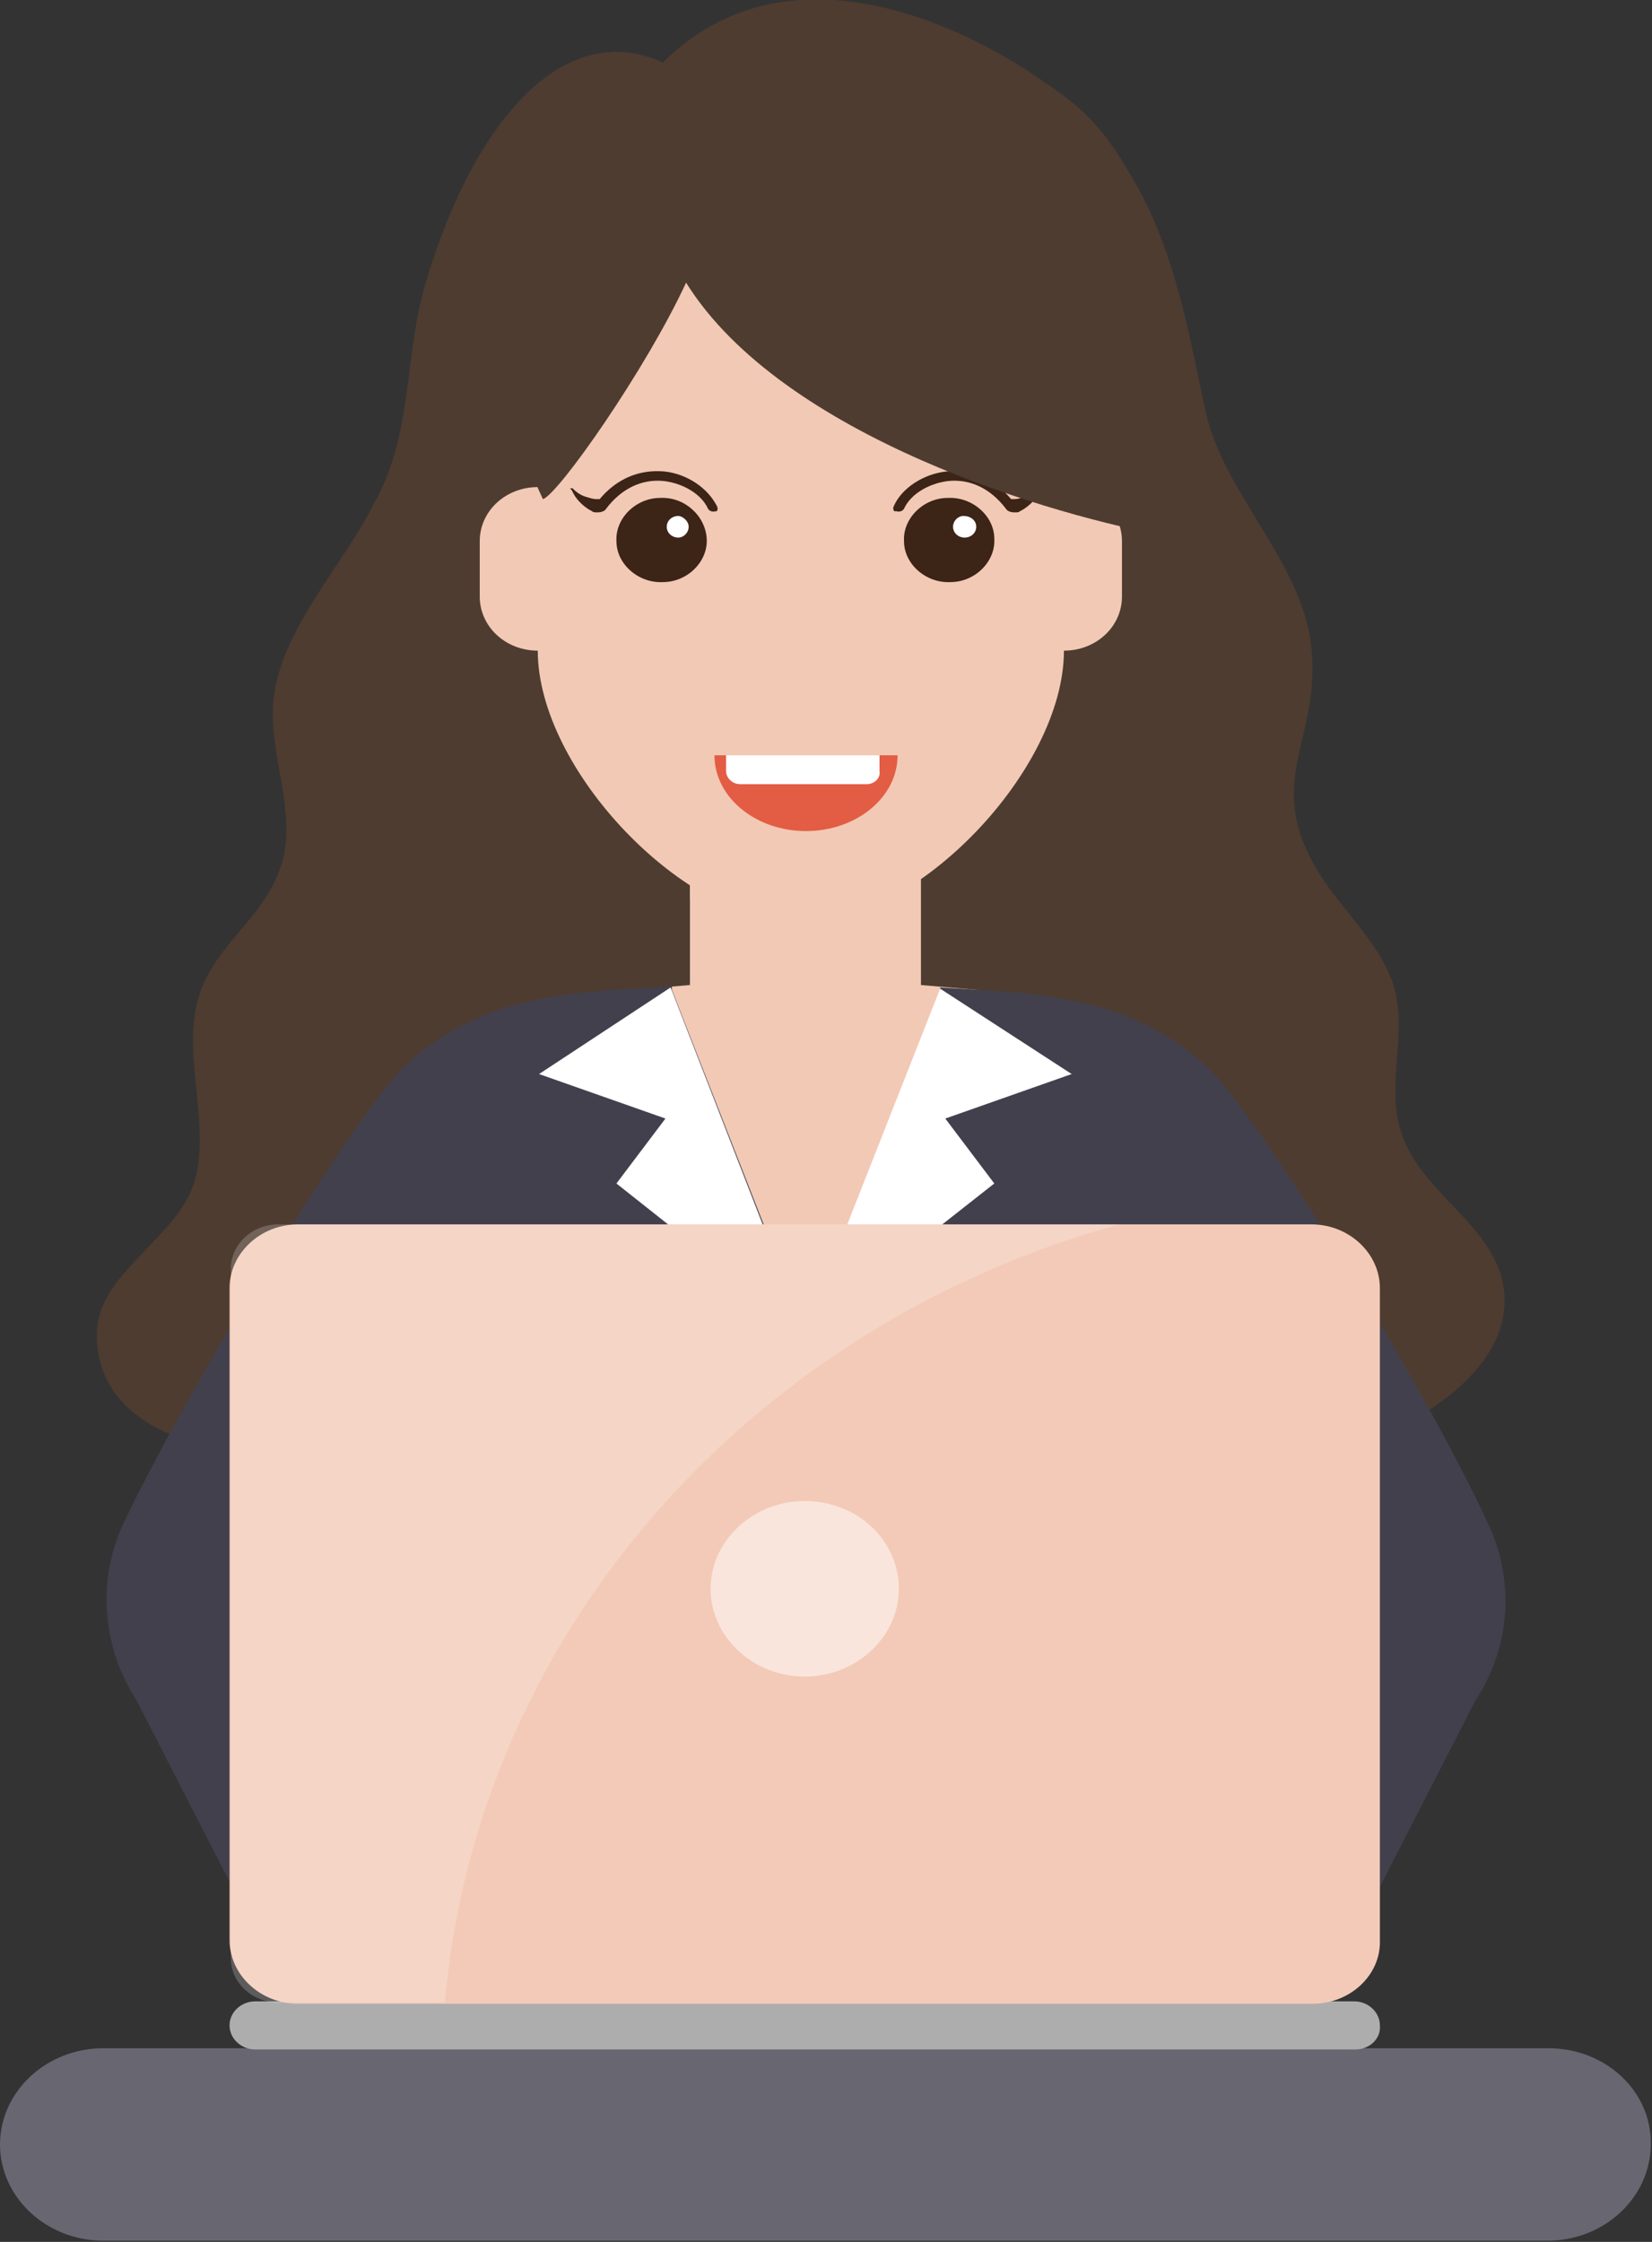
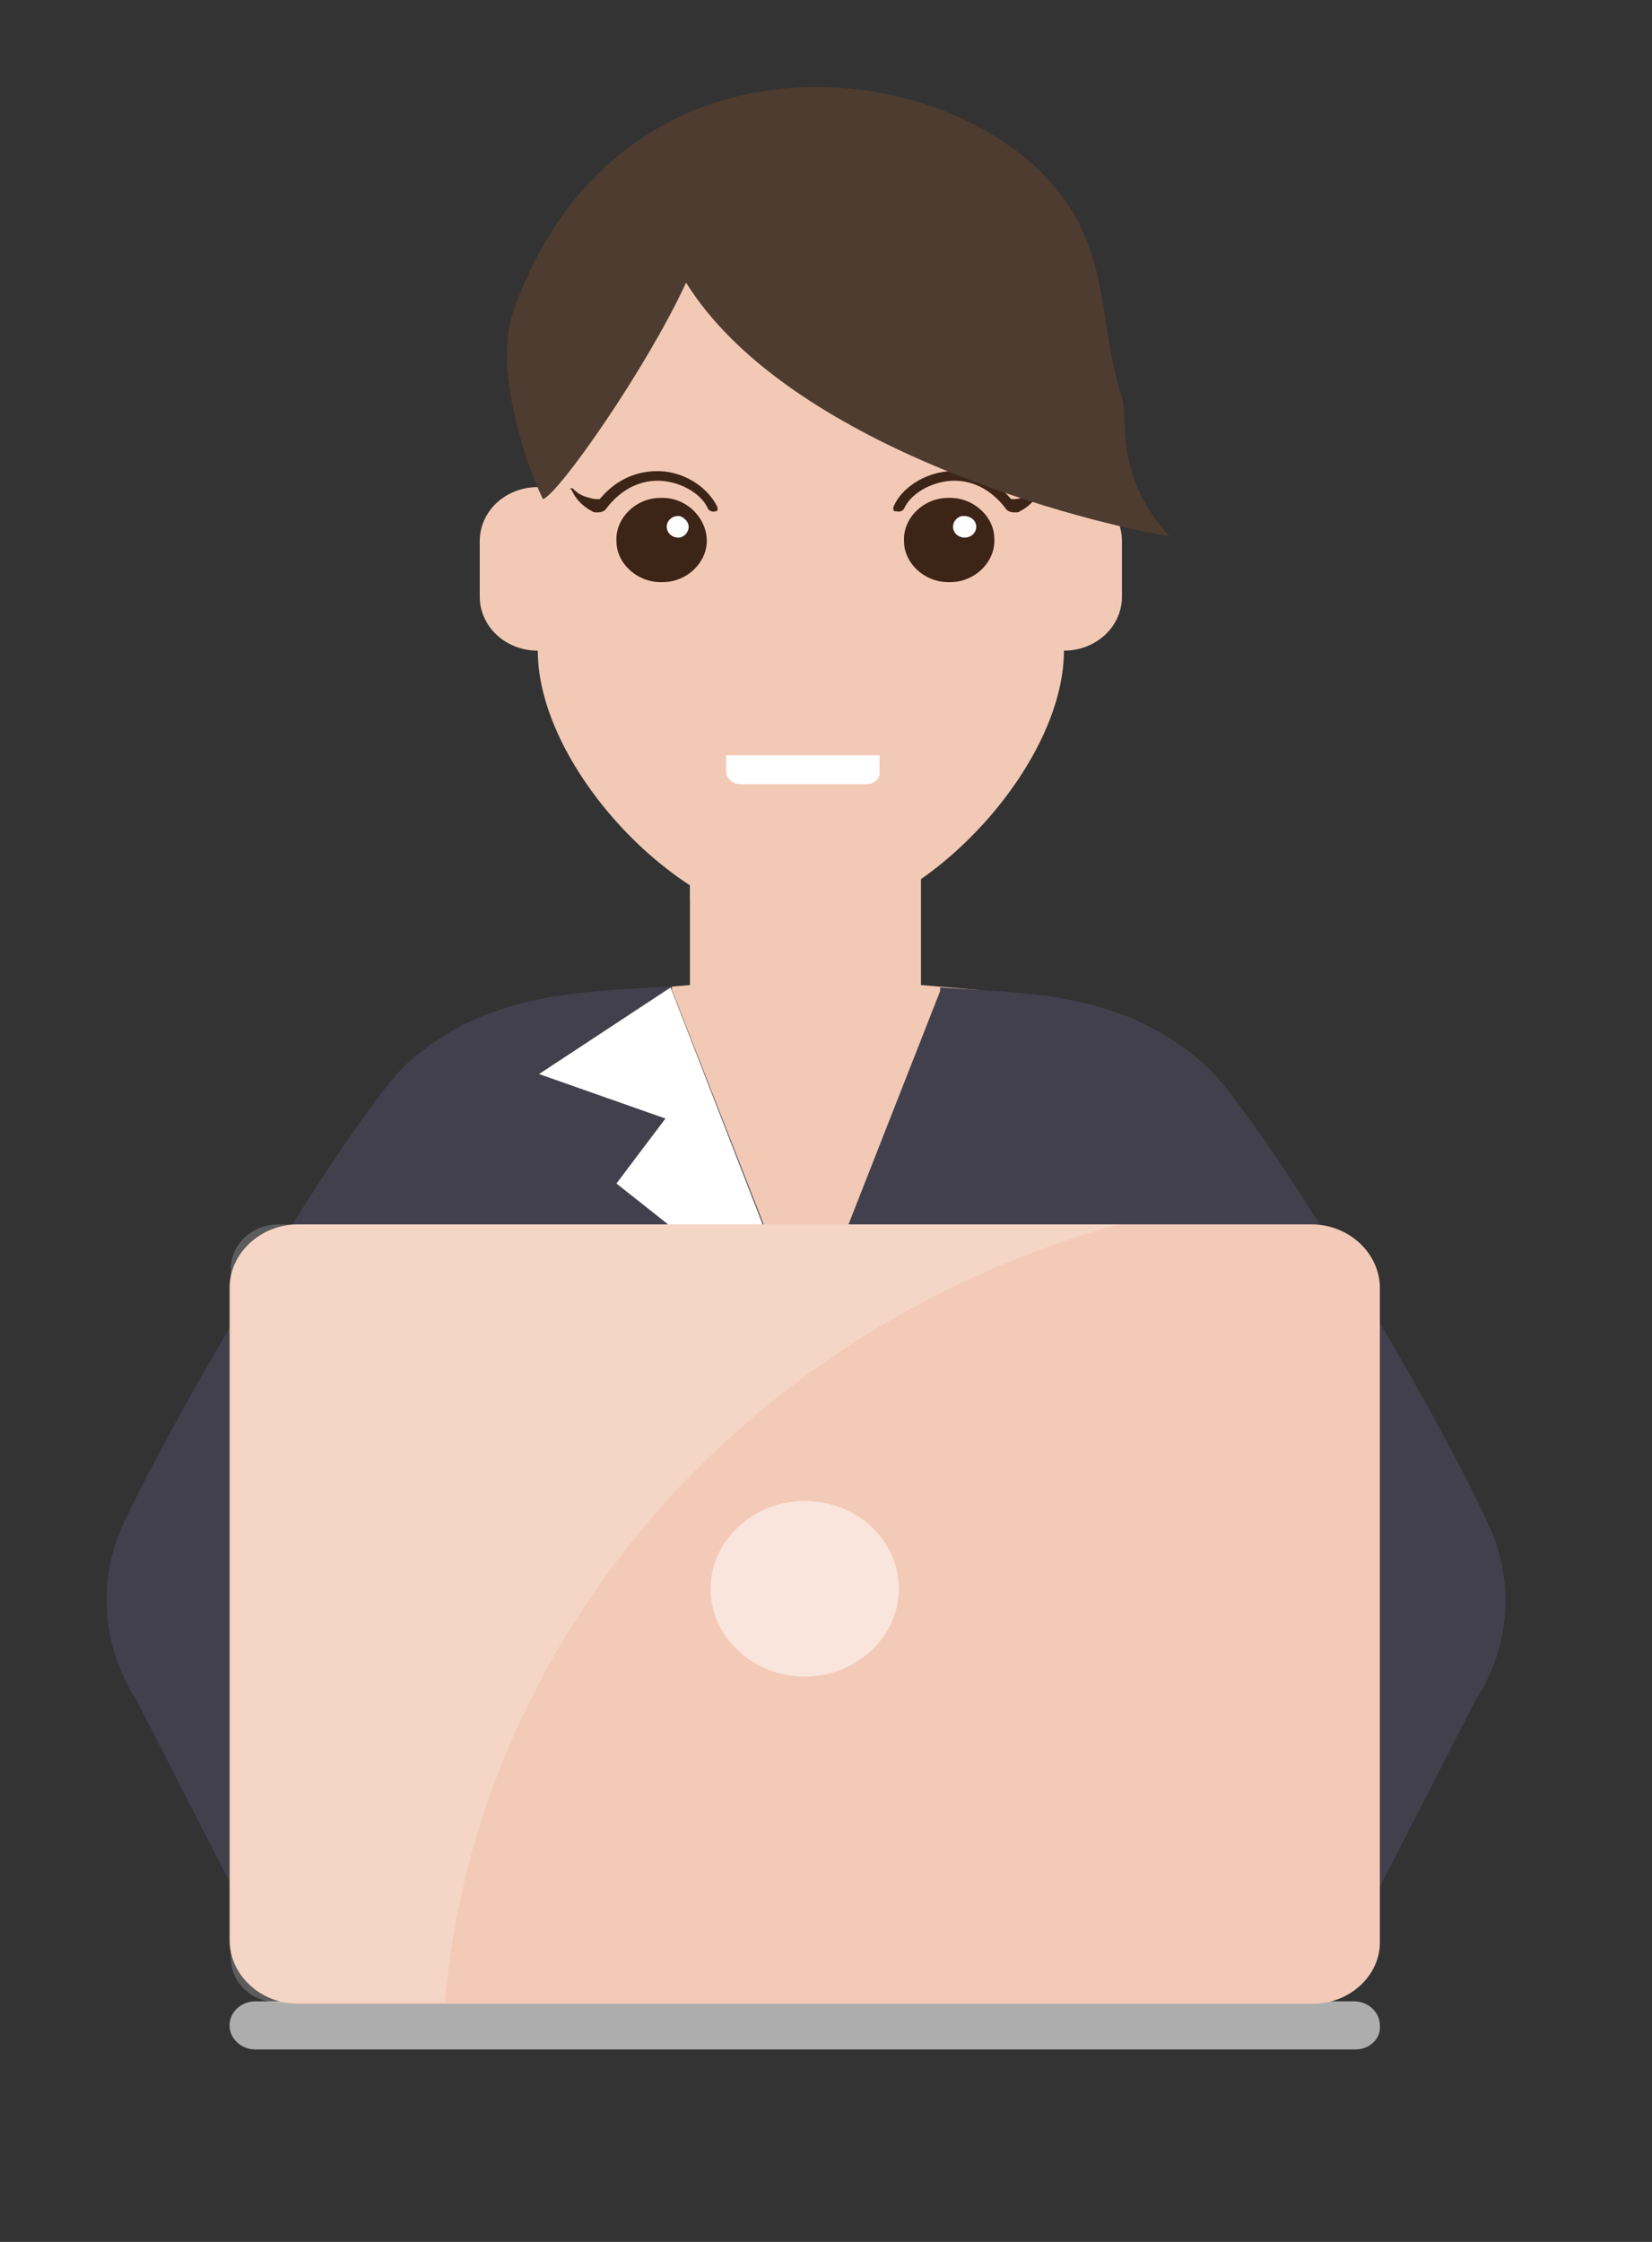
<svg xmlns="http://www.w3.org/2000/svg" width="140" height="190" viewBox="0 0 140 190" fill="none">
  <rect x="0" y="0" width="140" height="190" fill="#333333" stroke="none" />
  <g clip-path="url(#clip0_2144_53)">
-     <path d="M31.585 42.913C31.695 42.607 31.804 42.403 32.022 42.097C35.082 35.981 34.208 29.967 36.175 23.648C40.328 9.887 47.979 1.529 56.175 5.3C67.979 -6.422 84.918 4.485 87.869 6.523C91.039 8.664 93.115 10.091 95.847 14.882C99.454 20.895 100.656 27.725 102.077 34.452C103.498 41.791 110.492 47.602 111.148 55.042C111.913 62.891 106.886 66.255 111.913 74.206C113.88 77.263 117.159 80.219 118.143 83.685C119.235 87.457 117.596 91.636 118.58 95.407C120 101.014 126.667 103.664 127.432 109.168C128.197 114.672 122.951 118.75 118.361 121.094C110.929 124.865 101.968 124.356 93.662 123.846C69.727 122.317 45.684 125.375 21.858 123.235C8.416 122.011 7.869 114.876 8.306 112.022C8.962 108.149 13.771 105.295 15.738 101.829C18.47 97.242 15.52 90.515 16.613 85.418C17.596 80.219 22.514 78.079 23.935 72.982C25.137 68.599 22.733 63.91 23.17 59.324C23.826 53.412 28.744 48.315 31.585 42.913Z" fill="#4E3C30" />
    <path d="M78.034 83.481V71.963H58.471V83.481L53.662 83.889L58.471 113.245H78.034L82.842 83.889L78.034 83.481Z" fill="#F2C9B5" />
    <path d="M58.471 71.963V76.244L78.034 83.481V71.963H58.471Z" fill="#F2C9B5" />
    <path d="M126.12 129.147C120.546 117.119 106.339 93.981 102.077 90.21C95.082 83.992 86.995 84.196 79.672 83.686C79.672 83.686 79.672 83.788 79.672 83.992L68.306 112.94L56.94 83.89C56.94 83.686 56.94 83.584 56.94 83.584C49.617 84.094 41.421 83.89 34.535 90.108C30.273 93.981 16.175 117.119 10.492 129.045C8.197 133.938 8.634 139.544 11.585 144.131L25.902 172.06H33.88H65.027H65.137L68.197 161.154L71.257 172.06H71.366H102.732H110.71L125.027 144.131C127.978 139.646 128.415 134.04 126.12 129.147Z" fill="#42404D" />
    <path d="M45.683 91.025L56.393 94.796L52.24 100.3L68.196 112.94L56.83 83.686L45.683 91.025Z" fill="white" />
-     <path d="M90.819 91.024L79.672 83.787L68.196 112.939L84.262 100.3L80.109 94.796L90.819 91.024Z" fill="white" />
    <path d="M90.164 41.281V31.801C90.164 21.71 77.705 9.07 67.869 9.07C58.033 9.07 45.574 21.812 45.574 31.801V41.281C42.842 41.281 40.656 43.319 40.656 45.867V50.556C40.656 53.105 42.842 55.143 45.574 55.143C45.574 65.234 58.033 78.282 67.869 78.282C77.705 78.282 90.164 65.234 90.164 55.143C92.897 55.143 95.082 53.105 95.082 50.556V45.867C95.082 43.319 92.897 41.281 90.164 41.281Z" fill="#F2C9B5" />
    <path opacity="0.8" d="M67.76 61.361V78.18C77.596 78.18 90.055 65.133 90.055 55.042C92.787 55.042 94.973 53.003 94.973 50.455V45.766C94.973 43.218 92.787 41.179 90.055 41.179V31.699C90.055 21.608 77.596 8.969 67.76 8.969V45.868C64.153 52.901 62.842 60.444 62.842 60.444L67.76 61.361Z" fill="#F2C9B5" />
-     <path d="M59.892 46.58C60.001 48.517 58.252 50.249 56.176 50.249C54.099 50.351 52.241 48.72 52.241 46.784C52.132 44.847 53.88 43.114 55.957 43.114C58.033 43.012 59.782 44.541 59.892 46.58Z" fill="#F2C9B5" />
    <path d="M59.892 45.664C60.001 47.6 58.252 49.333 56.176 49.333C54.099 49.435 52.241 47.804 52.241 45.867C52.132 43.931 53.88 42.198 55.957 42.198C58.033 42.096 59.782 43.727 59.892 45.664Z" fill="#3C2417" />
    <path d="M58.361 44.644C58.361 45.154 57.924 45.561 57.486 45.561C56.94 45.561 56.503 45.154 56.503 44.644C56.503 44.134 56.94 43.727 57.486 43.727C57.814 43.727 58.361 44.134 58.361 44.644Z" fill="white" />
    <path d="M60.766 42.911C60.001 41.382 58.252 40.159 56.285 39.955C55.083 39.853 52.788 39.955 50.82 42.299C50.711 42.299 50.602 42.299 50.492 42.299C50.274 42.299 49.946 42.197 49.618 42.096C48.962 41.892 48.525 41.382 48.525 41.382H48.416C48.307 41.382 48.307 41.484 48.416 41.484C48.416 41.484 48.525 41.688 48.635 41.892C48.744 42.096 48.962 42.401 49.29 42.707C49.618 43.013 49.946 43.217 50.165 43.319C50.274 43.421 50.383 43.421 50.492 43.421C50.602 43.421 50.711 43.421 50.711 43.421C50.93 43.421 51.258 43.319 51.367 43.115C52.678 41.382 54.427 40.566 56.285 40.77C57.924 40.974 59.454 41.892 60.001 43.115C60.11 43.319 60.438 43.421 60.656 43.319C60.766 43.421 60.875 43.115 60.766 42.911Z" fill="#3C2417" />
    <path d="M84.263 46.58C84.372 48.517 82.623 50.249 80.547 50.249C78.47 50.351 76.612 48.72 76.612 46.784C76.503 44.847 78.252 43.114 80.328 43.114C82.405 43.012 84.263 44.541 84.263 46.58Z" fill="#F2C9B5" />
    <path d="M84.263 45.664C84.372 47.6 82.623 49.333 80.547 49.333C78.47 49.435 76.612 47.804 76.612 45.867C76.503 43.931 78.252 42.198 80.328 42.198C82.405 42.096 84.263 43.727 84.263 45.664Z" fill="#3C2417" />
    <path d="M82.733 44.644C82.733 45.154 82.296 45.561 81.749 45.561C81.203 45.561 80.766 45.154 80.766 44.644C80.766 44.134 81.203 43.727 81.64 43.727C82.296 43.727 82.733 44.134 82.733 44.644Z" fill="white" />
    <path d="M75.738 42.911C76.394 41.382 78.252 40.159 80.219 39.955C81.421 39.853 83.716 39.955 85.683 42.299C85.793 42.299 85.902 42.299 86.011 42.299C86.23 42.299 86.558 42.197 86.886 42.096C87.541 41.892 87.979 41.382 87.979 41.382H88.088C88.197 41.382 88.197 41.484 88.197 41.484C88.197 41.484 88.088 41.688 87.979 41.892C87.869 42.096 87.651 42.401 87.323 42.707C86.995 43.013 86.667 43.217 86.449 43.319C86.339 43.421 86.23 43.421 86.121 43.421C86.011 43.421 85.902 43.421 85.902 43.421C85.683 43.421 85.356 43.319 85.246 43.115C83.935 41.382 82.186 40.566 80.328 40.77C78.689 40.974 77.159 41.892 76.612 43.115C76.503 43.319 76.175 43.421 75.957 43.319C75.738 43.421 75.629 43.115 75.738 42.911Z" fill="#3C2417" />
    <path d="M99.126 45.461C94.317 40.263 95.629 35.268 95.082 33.637C93.443 28.744 93.88 24.157 91.694 19.469C85.137 4.994 53.006 -0.612 43.498 26.4C41.968 30.681 44.044 38.224 46.011 42.301C47.323 41.894 54.754 31.293 58.142 23.954C66.339 37.103 89.618 43.83 99.126 45.461Z" fill="#4E3C30" />
-     <path d="M76.066 64.012C76.066 67.579 72.569 70.433 68.306 70.433C64.044 70.433 60.547 67.579 60.547 64.012H76.066Z" fill="#E35C44" />
    <path d="M73.443 66.458H62.733C62.077 66.458 61.53 65.948 61.53 65.337V64.012H74.536V65.337C74.645 65.948 74.099 66.458 73.443 66.458Z" fill="white" />
-     <path d="M131.257 173.588H8.743C3.934 173.588 0 177.257 0 181.742C0 186.227 3.934 189.897 8.743 189.897H131.148C135.956 189.897 139.891 186.227 139.891 181.742C140 177.257 136.066 173.588 131.257 173.588Z" fill="#676671" />
    <path d="M114.863 173.691H21.639C20.437 173.691 19.453 172.773 19.453 171.652C19.453 170.531 20.437 169.613 21.639 169.613H114.754C115.956 169.613 116.939 170.531 116.939 171.652C117.049 172.773 116.065 173.691 114.863 173.691Z" fill="#ADADAE" />
    <path d="M111.256 169.817H25.245C22.076 169.817 19.453 167.371 19.453 164.415V109.168C19.453 106.212 22.076 103.766 25.245 103.766H111.147C114.317 103.766 116.939 106.212 116.939 109.168V164.415C117.049 167.371 114.426 169.817 111.256 169.817Z" fill="#F3CAB7" />
    <path opacity="0.5" d="M76.174 134.65C76.174 138.727 72.567 142.091 68.196 142.091C63.824 142.091 60.218 138.727 60.218 134.65C60.218 130.573 63.824 127.209 68.196 127.209C72.677 127.209 76.174 130.573 76.174 134.65Z" fill="white" />
    <path opacity="0.2" d="M94.863 103.766H23.606C21.311 103.766 19.562 105.498 19.562 107.537V165.944C19.562 168.084 21.42 169.715 23.606 169.715H37.705C40.437 138.32 63.715 112.328 94.863 103.766Z" fill="white" />
  </g>
  <defs>
    <clipPath id="clip0_2144_53">
      <rect width="140" height="190" fill="white" />
    </clipPath>
  </defs>
</svg>